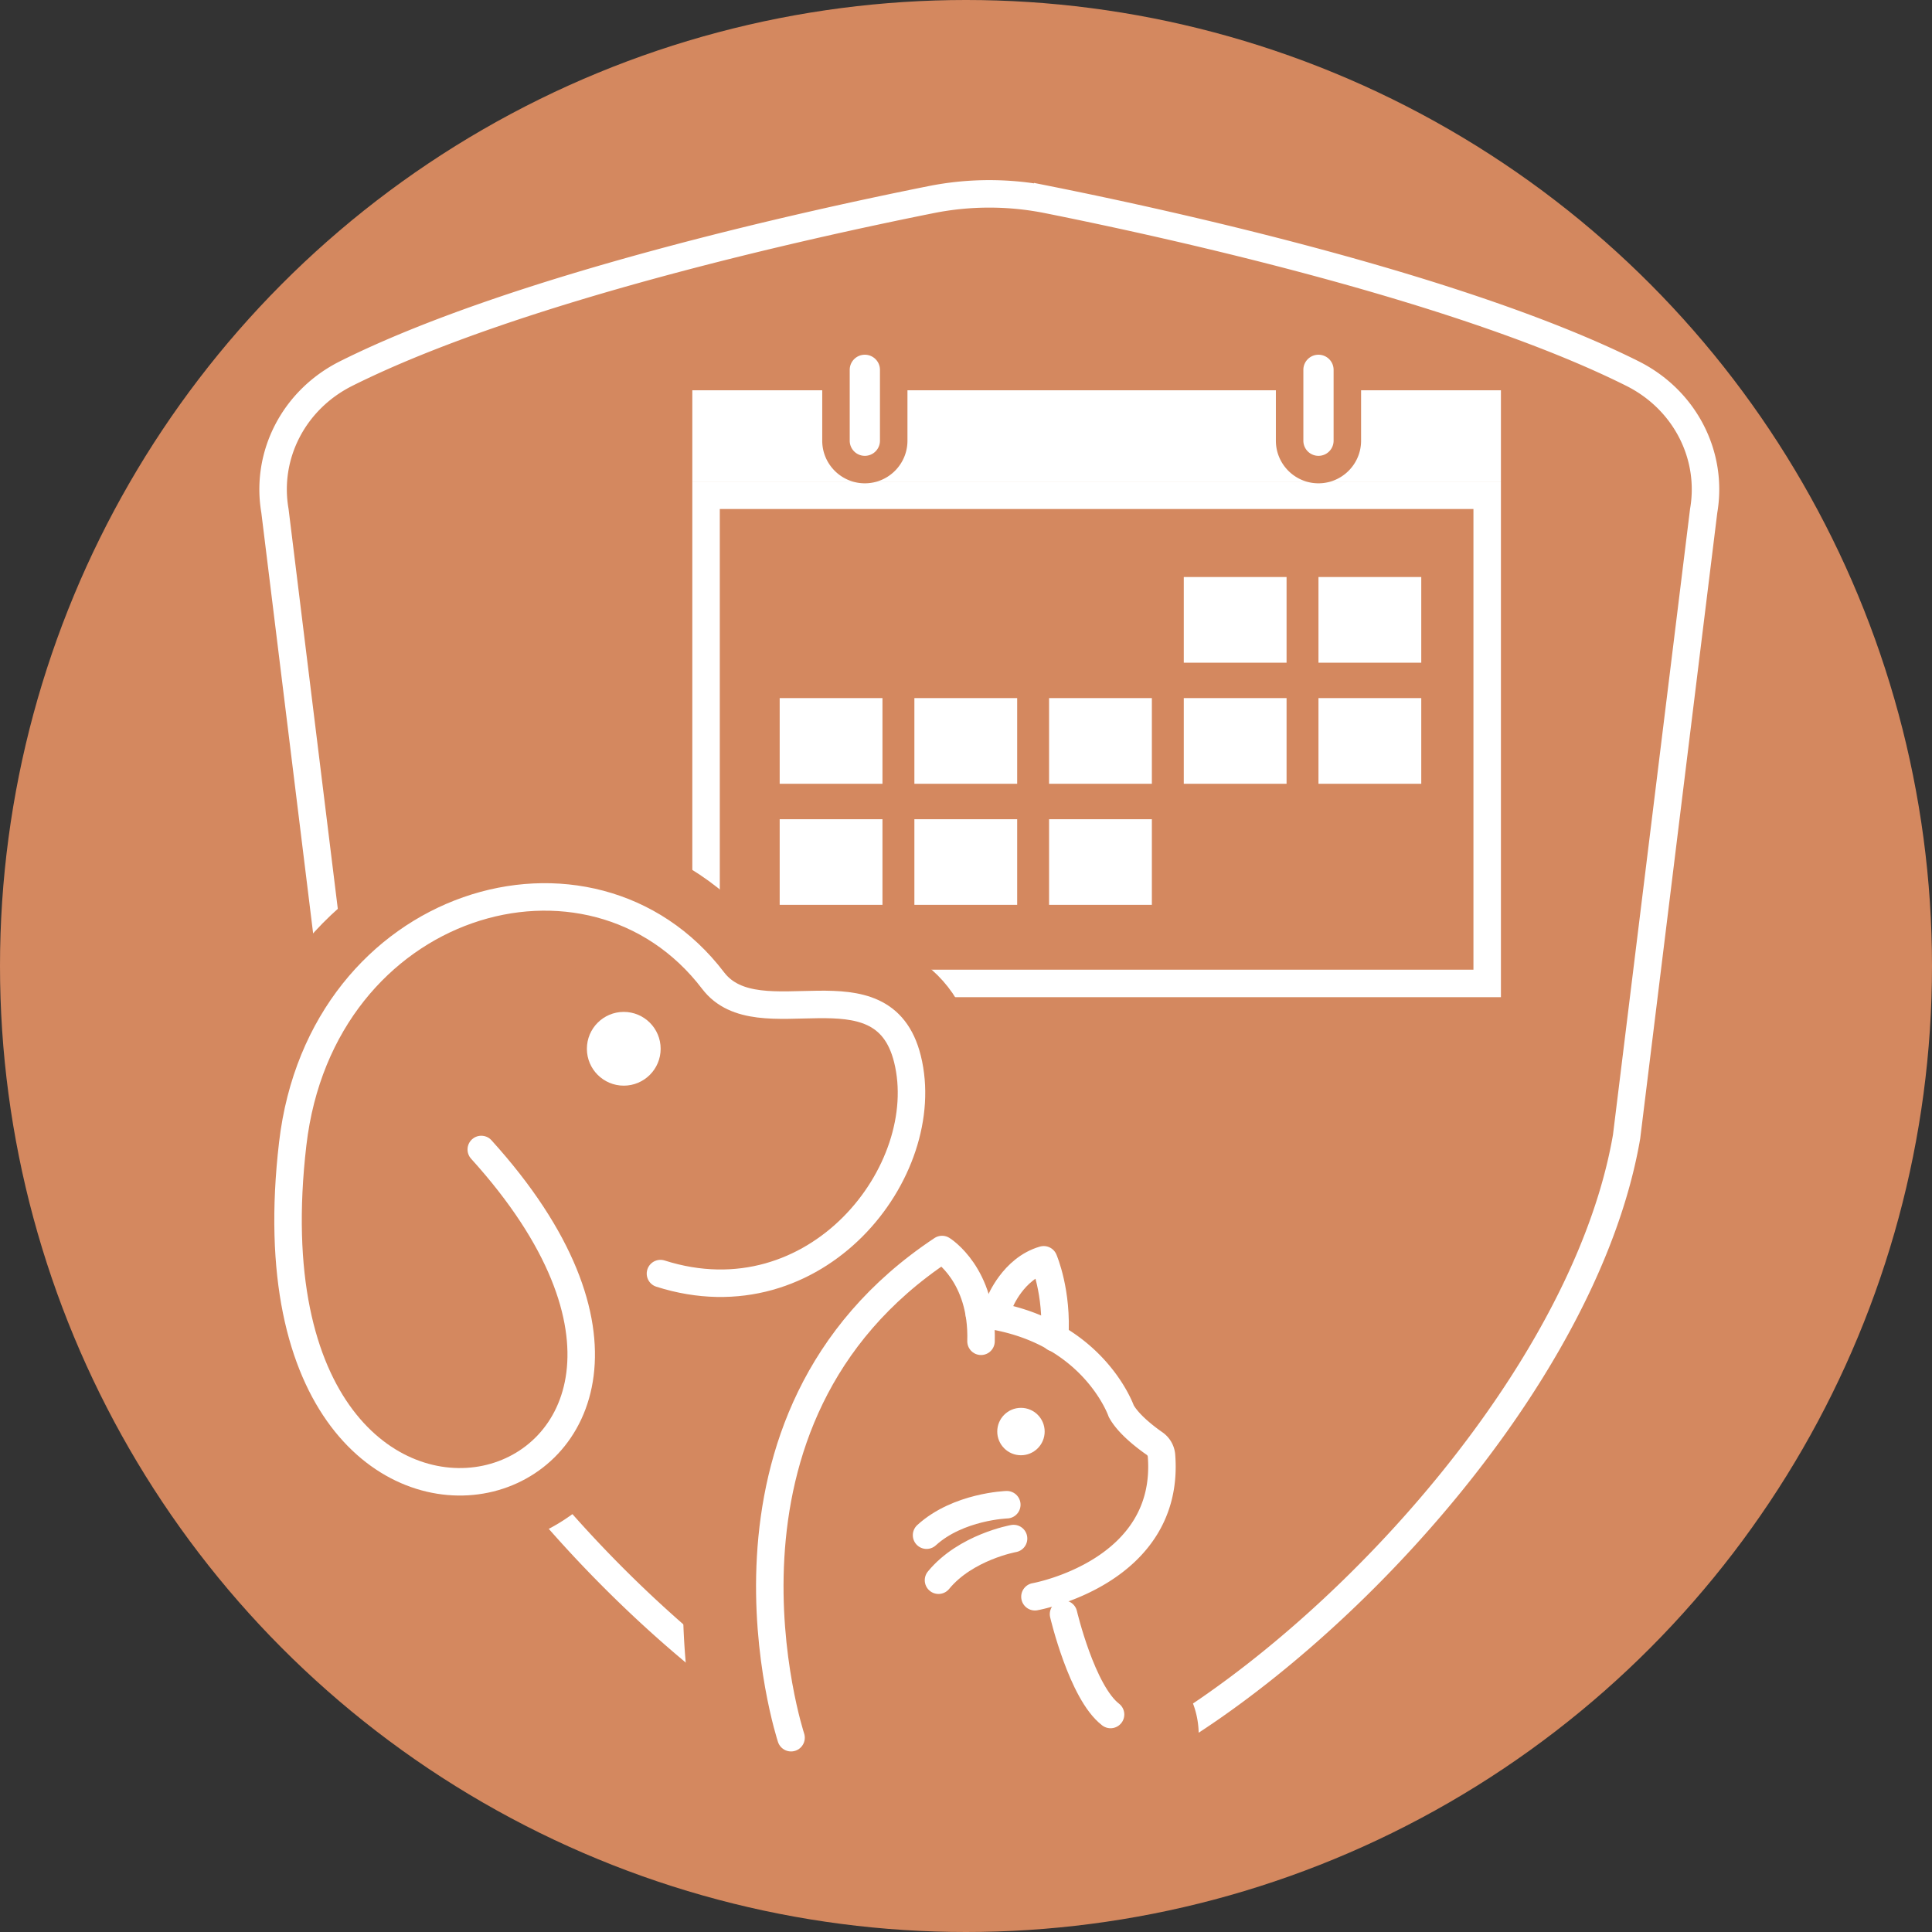
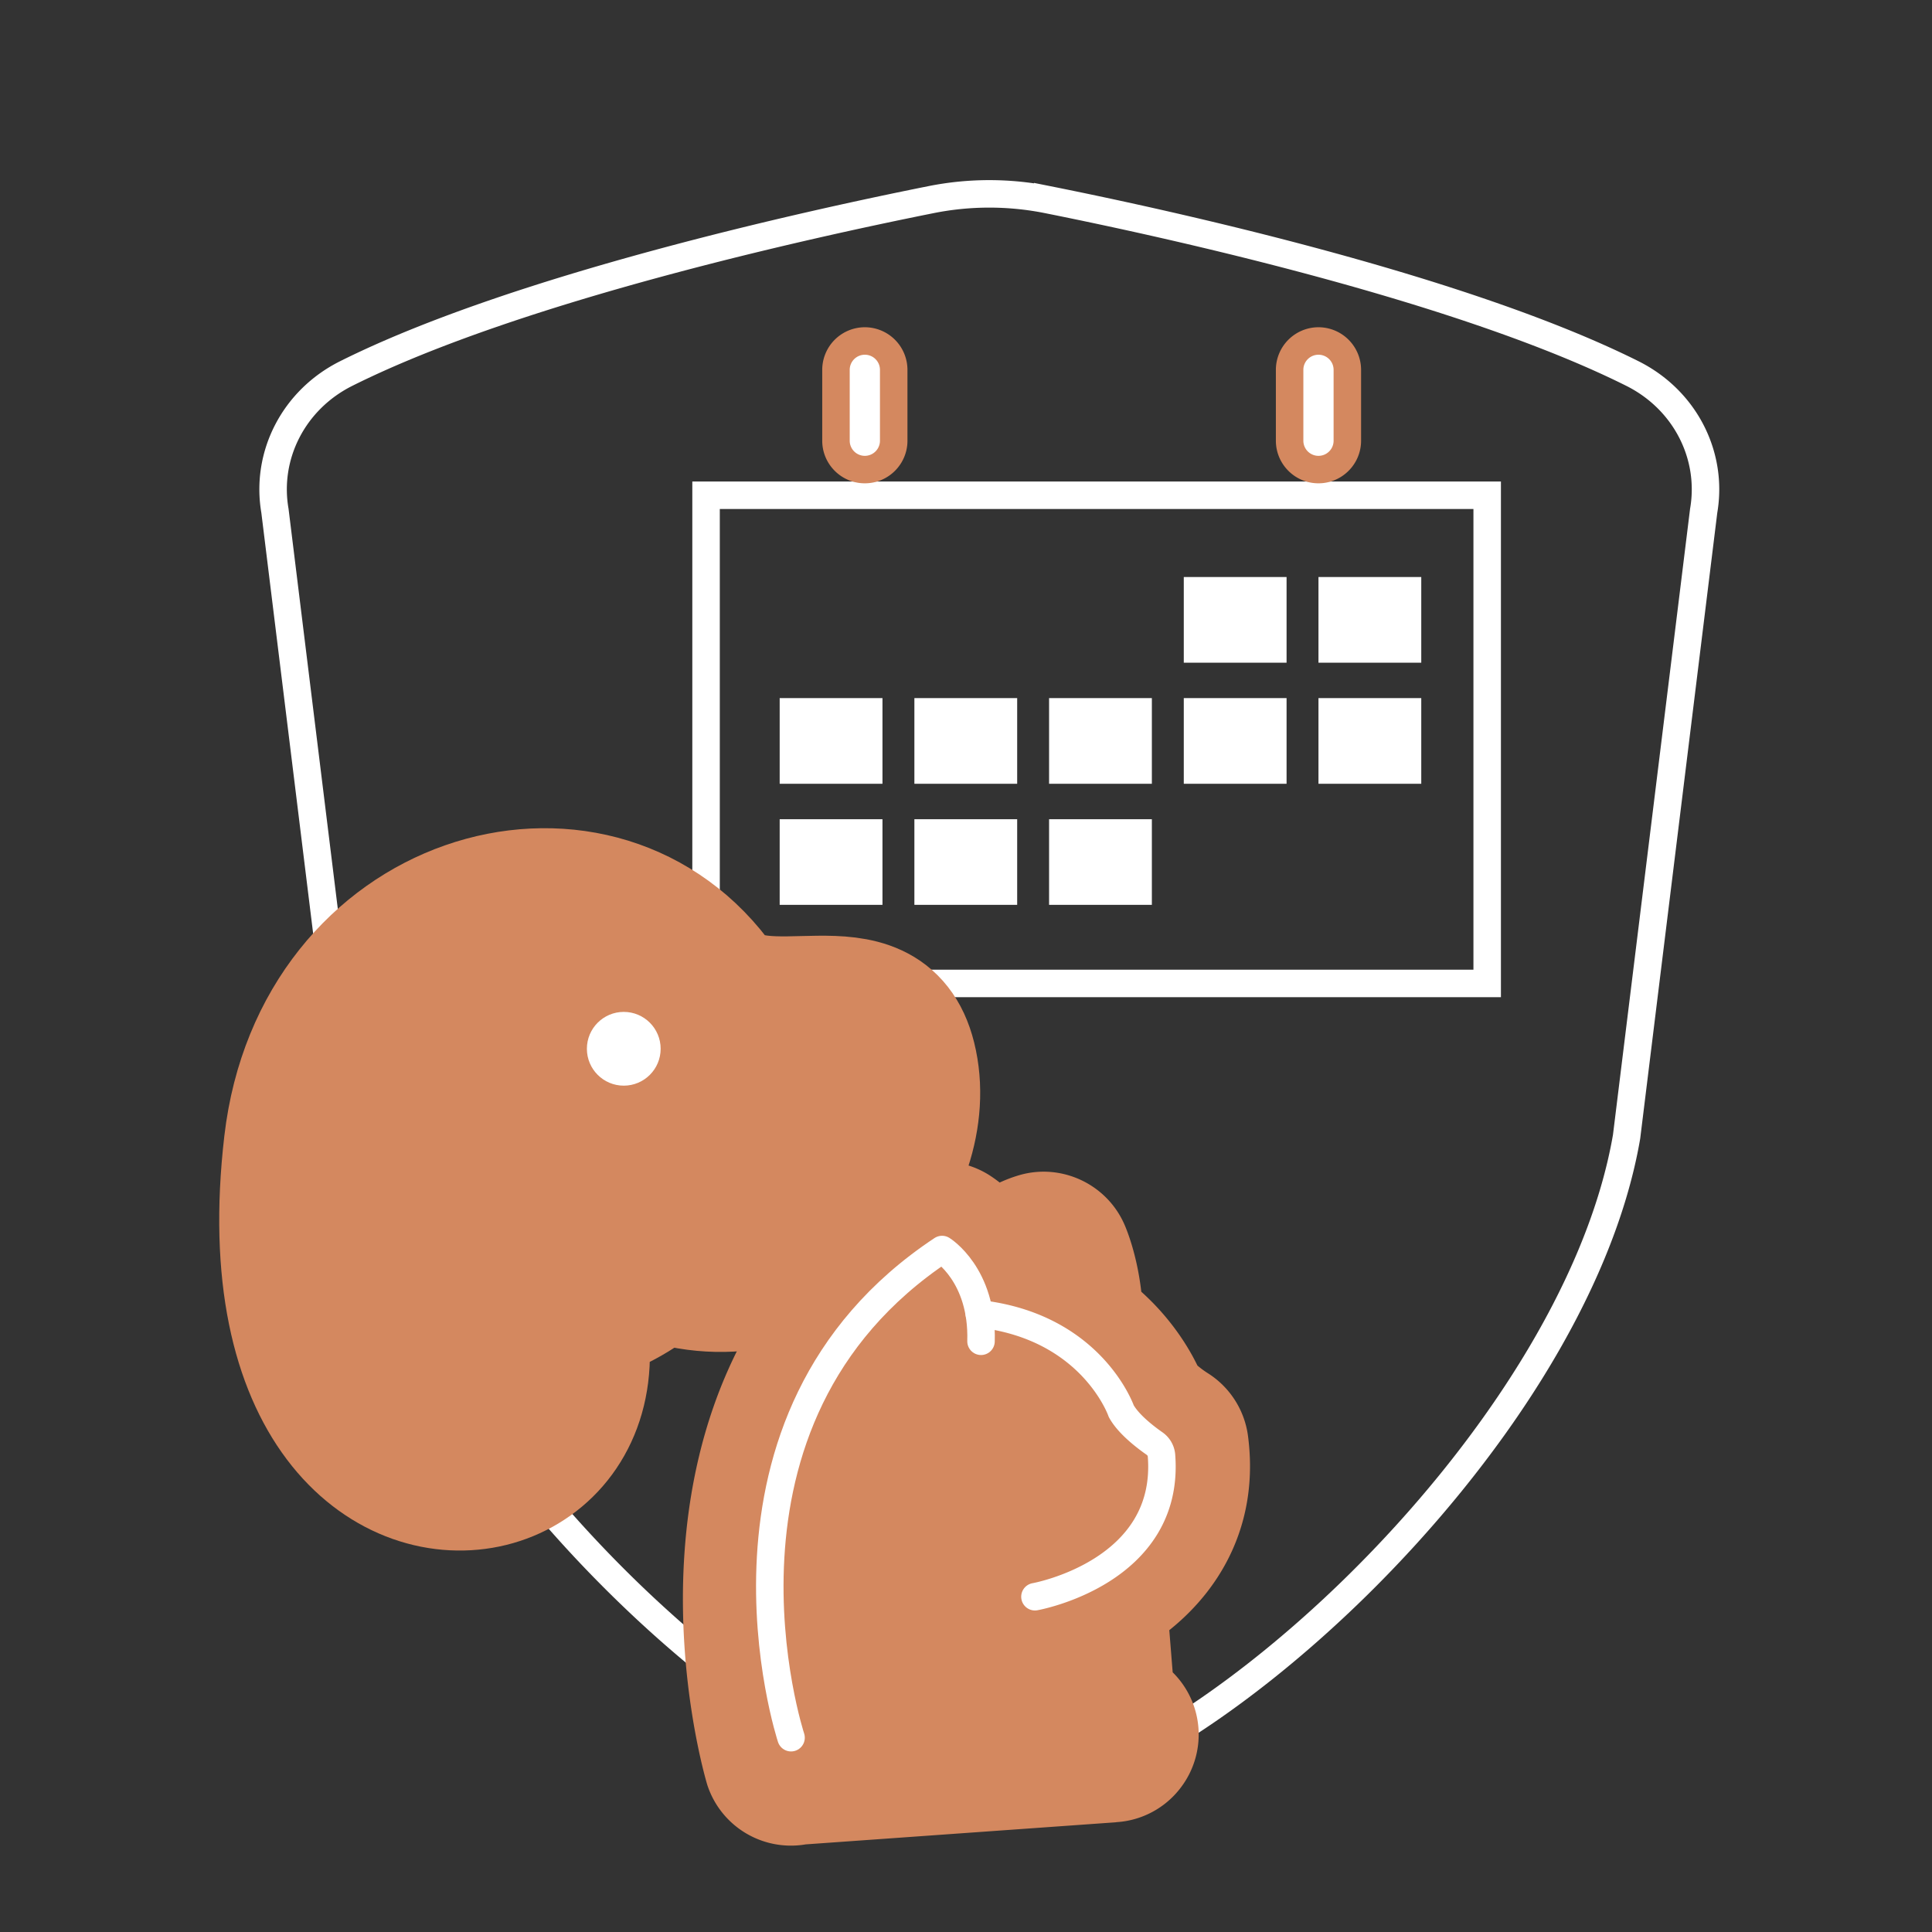
<svg xmlns="http://www.w3.org/2000/svg" id="_レイヤー_2" viewBox="0 0 123 123">
  <rect x="0" y="0" width="123" height="123" fill="#333333" stroke="none" />
  <defs>
    <style>.cls-2{stroke-linecap:round;fill:none;stroke:#fff;stroke-width:1.75px}.cls-5{fill:#d4885f}.cls-2{stroke-linejoin:round}.cls-6{fill:#fff}</style>
  </defs>
  <g id="_デザイン">
-     <circle class="cls-5" cx="61.5" cy="61.5" r="61.5" />
-     <path class="cls-6" d="M44.076 24.847h51.48v5.809h-51.48z" />
    <path class="cls-6" d="M93.806 32.406v29.329h-47.98v-29.33h47.98m1.75-1.75h-51.48v32.83h51.48v-32.83z" />
    <path class="cls-6" d="M75.365 36.735h6.544v5.454h-6.544zm8.575 0h6.544v5.454H83.94zm-8.575 7.709h6.544v5.454h-6.544zm8.575 0h6.544v5.454H83.94zm-25.726 0h6.544v5.454h-6.544zm-8.576 0h6.544v5.454h-6.544zm17.151 0h6.544v5.454h-6.544zm-8.575 7.71h6.544v5.454h-6.544zm-8.576 0h6.544v5.454h-6.544zm17.151 0h6.544v5.454h-6.544zM55.06 29.896a1.84 1.84 0 01-1.838-1.838v-4.512a1.84 1.84 0 011.838-1.837 1.84 1.84 0 011.837 1.837v4.512a1.84 1.84 0 01-1.837 1.838z" />
    <path class="cls-5" d="M55.06 22.584c.532 0 .962.43.962.962v4.512a.962.962 0 11-1.925 0v-4.512c0-.531.43-.962.963-.962m0-1.75a2.716 2.716 0 00-2.713 2.712v4.512c0 1.495 1.217 2.712 2.713 2.712s2.713-1.217 2.713-2.712v-4.512a2.716 2.716 0 00-2.713-2.712z" />
    <path class="cls-6" d="M83.94 29.896a1.84 1.84 0 01-1.837-1.838v-4.512c0-1.013.824-1.837 1.837-1.837s1.838.824 1.838 1.837v4.512a1.84 1.84 0 01-1.838 1.838z" />
    <path class="cls-5" d="M83.94 22.584c.532 0 .963.43.963.962v4.512a.962.962 0 11-1.925 0v-4.512c0-.531.43-.962.962-.962m0-1.75a2.716 2.716 0 00-2.712 2.712v4.512c0 1.495 1.217 2.712 2.712 2.712s2.713-1.217 2.713-2.712v-4.512a2.716 2.716 0 00-2.713-2.712z" />
    <path d="M62.984 114.628c11.992 0 37.196-22.641 40.572-42.261l4.908-39.85c.606-3.522-1.184-7.06-4.541-8.738-10.832-5.415-29.345-9.491-37.22-11.067a18.902 18.902 0 00-7.44 0c-7.874 1.576-26.387 5.652-37.219 11.067-3.357 1.678-5.147 5.216-4.54 8.738l4.907 39.85c3.376 19.62 28.58 42.26 40.573 42.26z" stroke-miterlimit="10" fill="none" stroke="#fff" stroke-width="1.75" />
    <path class="cls-5" d="M74.658 106.467l-.215-2.683c3.47-2.775 5.705-7.017 5.013-12.343a5.59 5.59 0 00-2.602-4.043 5.821 5.821 0 01-.621-.462c-.546-1.127-1.65-2.97-3.573-4.698-.267-2.32-.903-3.891-1.067-4.266-1.12-2.58-4-3.938-6.693-3.158a9.066 9.066 0 00-1.256.472 8.338 8.338 0 00-.732-.516 5.632 5.632 0 00-6.034.106c-19.628 13.009-11.925 38.529-11.844 38.773a5.597 5.597 0 006.257 3.773l19.741-1.406c.02-.001.039-.008.059-.01a5.56 5.56 0 004.06-2.17 5.57 5.57 0 00-.493-7.369z" />
    <path d="M42.043 81.08s-1.816 1.497-3.86 2.262c-3.073-6.773-7.276-9.96-7.539-10.154 20.639 22.797-15.932 33.282-12.015-.365C20.445 57.21 37.623 52.23 45.401 62.429c2.89 3.792 10.782-1.404 12.37 4.991 1.77 7.116-5.814 16.824-15.728 13.66z" stroke="#d4885f" stroke-width="8.751" fill="#d4885f" stroke-miterlimit="10" />
    <circle class="cls-6" cx="39.712" cy="66.77" r="2.348" />
-     <path d="M30.64 73.181c20.654 22.799-15.924 33.292-12.005-.356C20.453 57.212 37.628 52.228 45.4 62.429c2.892 3.796 10.784-1.408 12.373 4.99 1.769 7.119-5.815 16.822-15.725 13.664" stroke-miterlimit="10" fill="none" stroke="#fff" stroke-width="1.75" stroke-linecap="round" />
    <path class="cls-2" d="M50.362 110.63s-6.673-20.283 9.615-31.08c0 0 2.605 1.602 2.479 5.842" />
-     <circle class="cls-6" cx="64.999" cy="91.139" r="1.509" />
    <path class="cls-2" d="M65.89 101.655s8.646-1.532 8.056-8.994a1.033 1.033 0 00-.442-.758c-.583-.406-1.663-1.232-2.12-2.062 0 0-1.857-5.383-9.037-6.199" />
-     <path class="cls-2" d="M63.658 82.908s.847-2.145 2.79-2.703c0 0 .895 2.063.695 4.971m-3.045 10.621s-3.092.101-5.109 1.94m5.539.214s-3.046.544-4.779 2.653m7.96 2.159s1.17 4.99 2.994 6.39" />
  </g>
</svg>